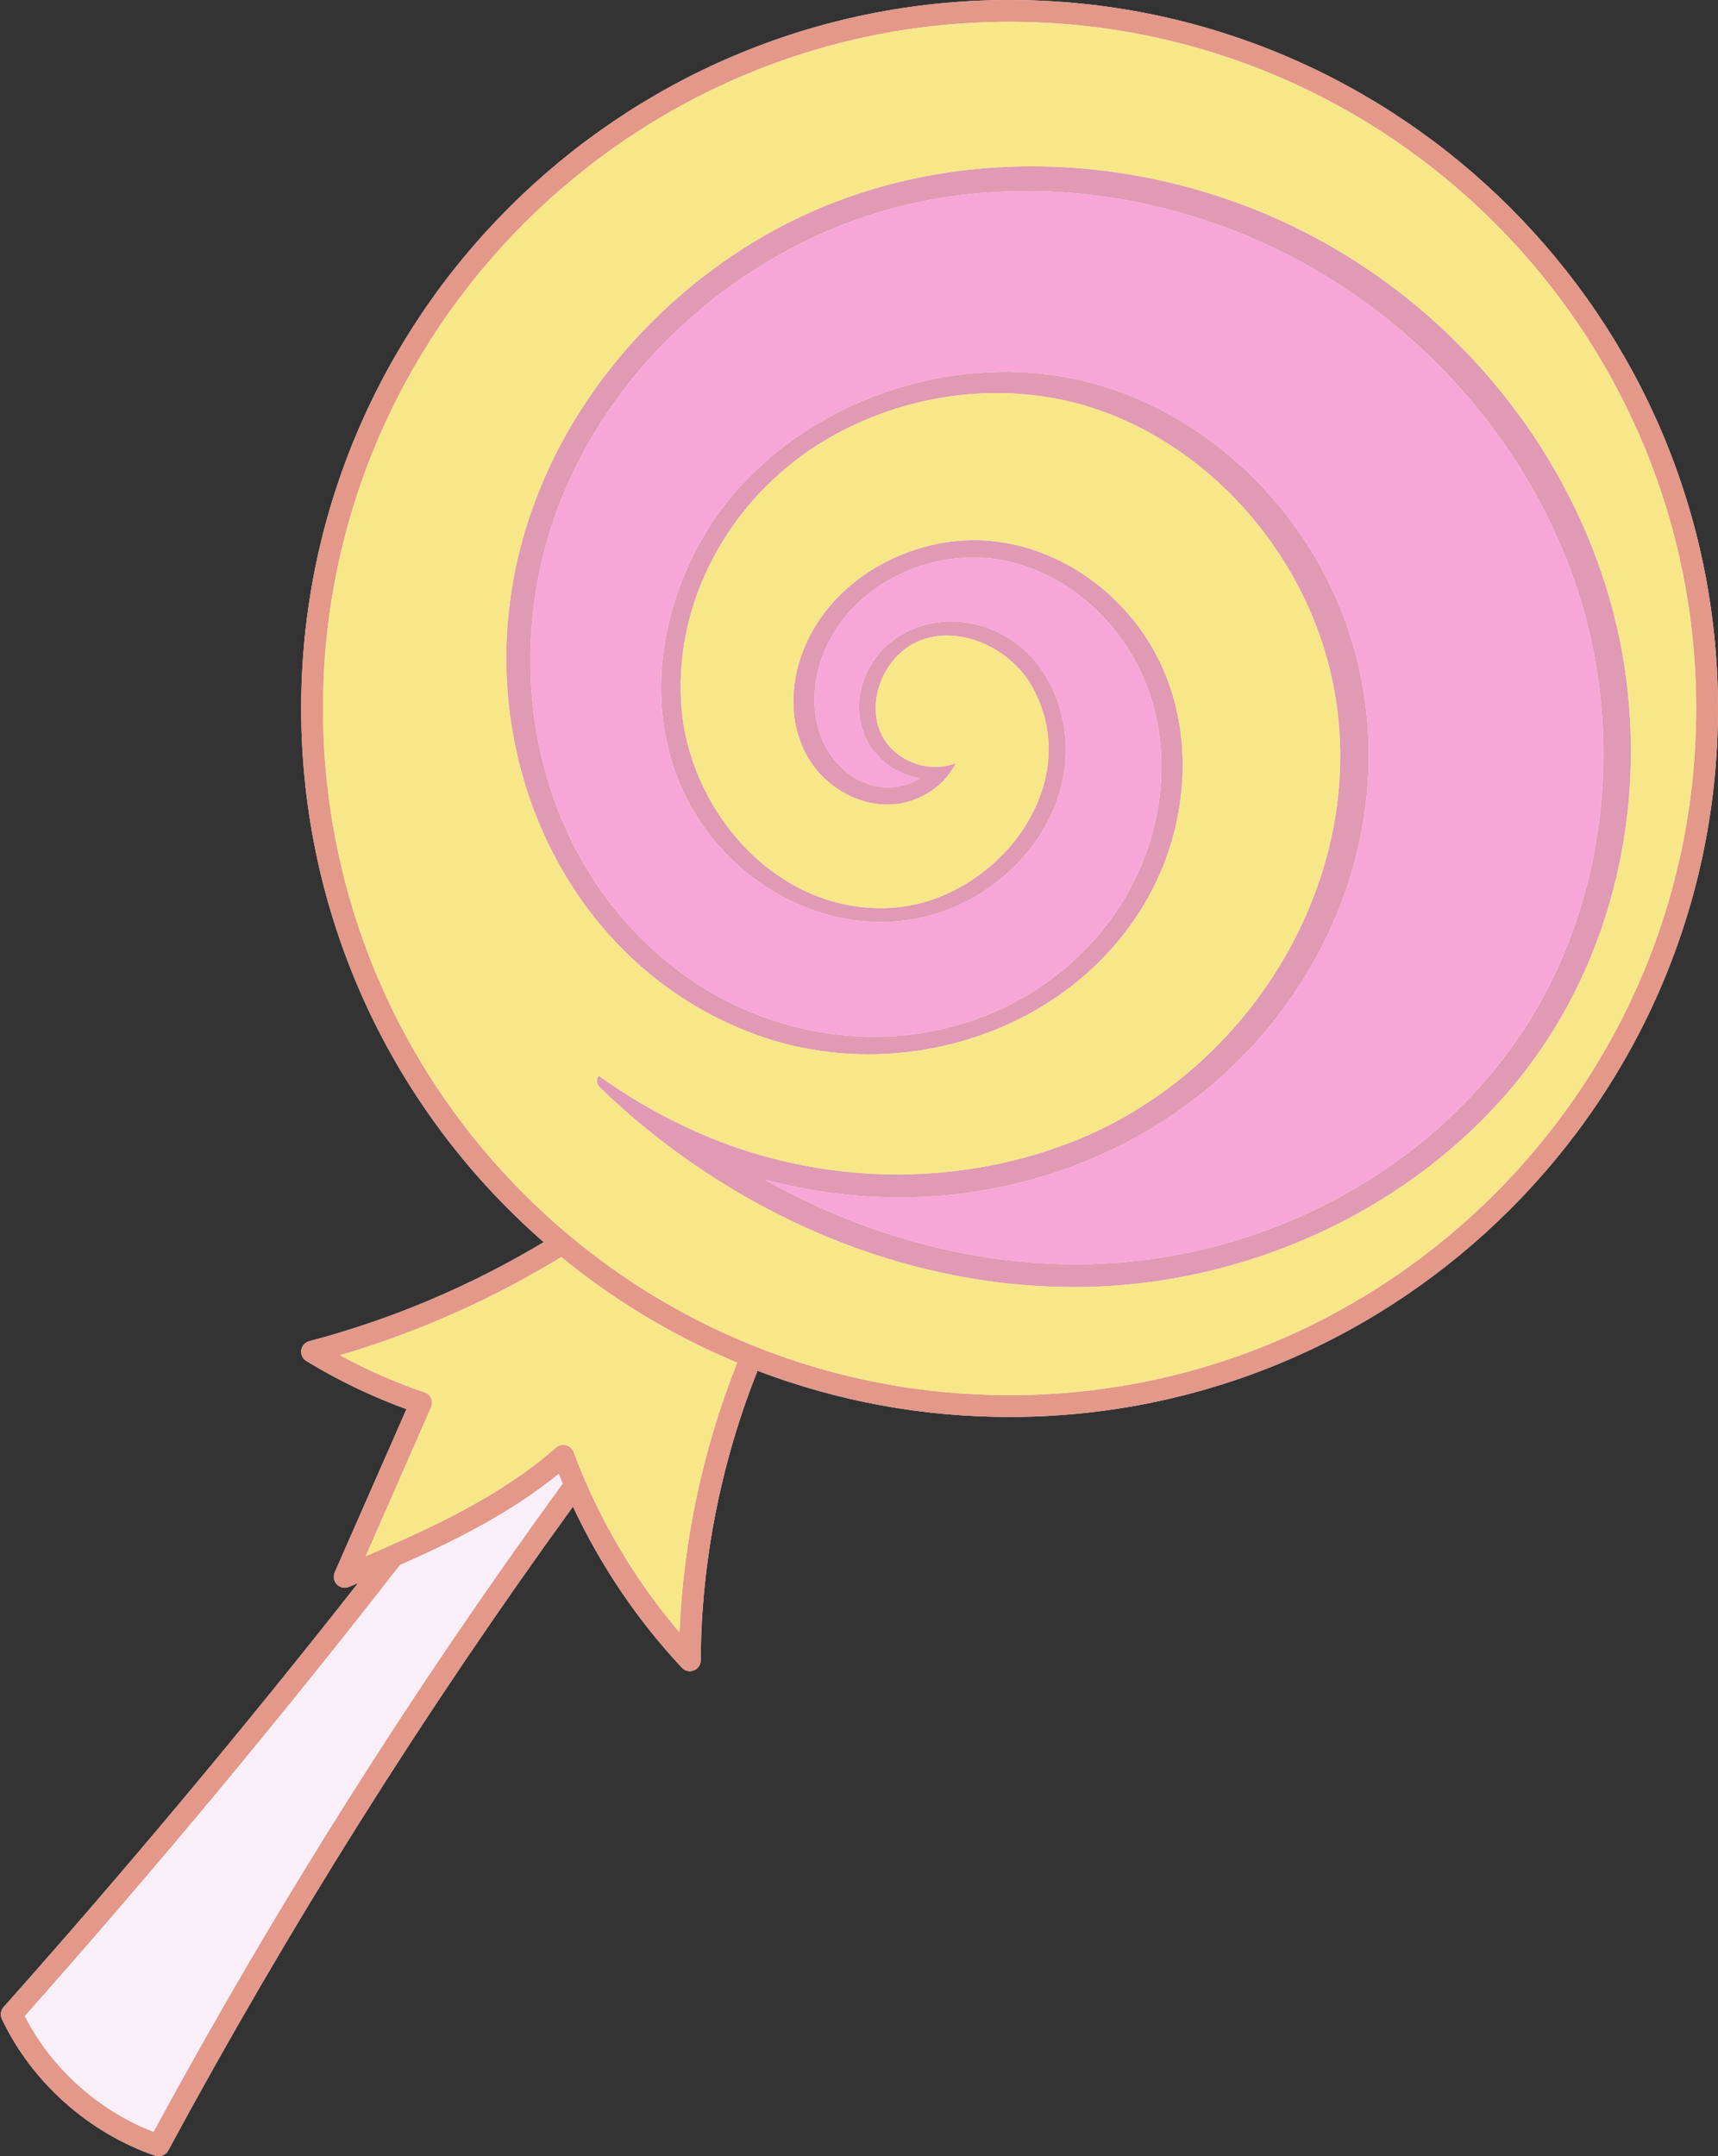
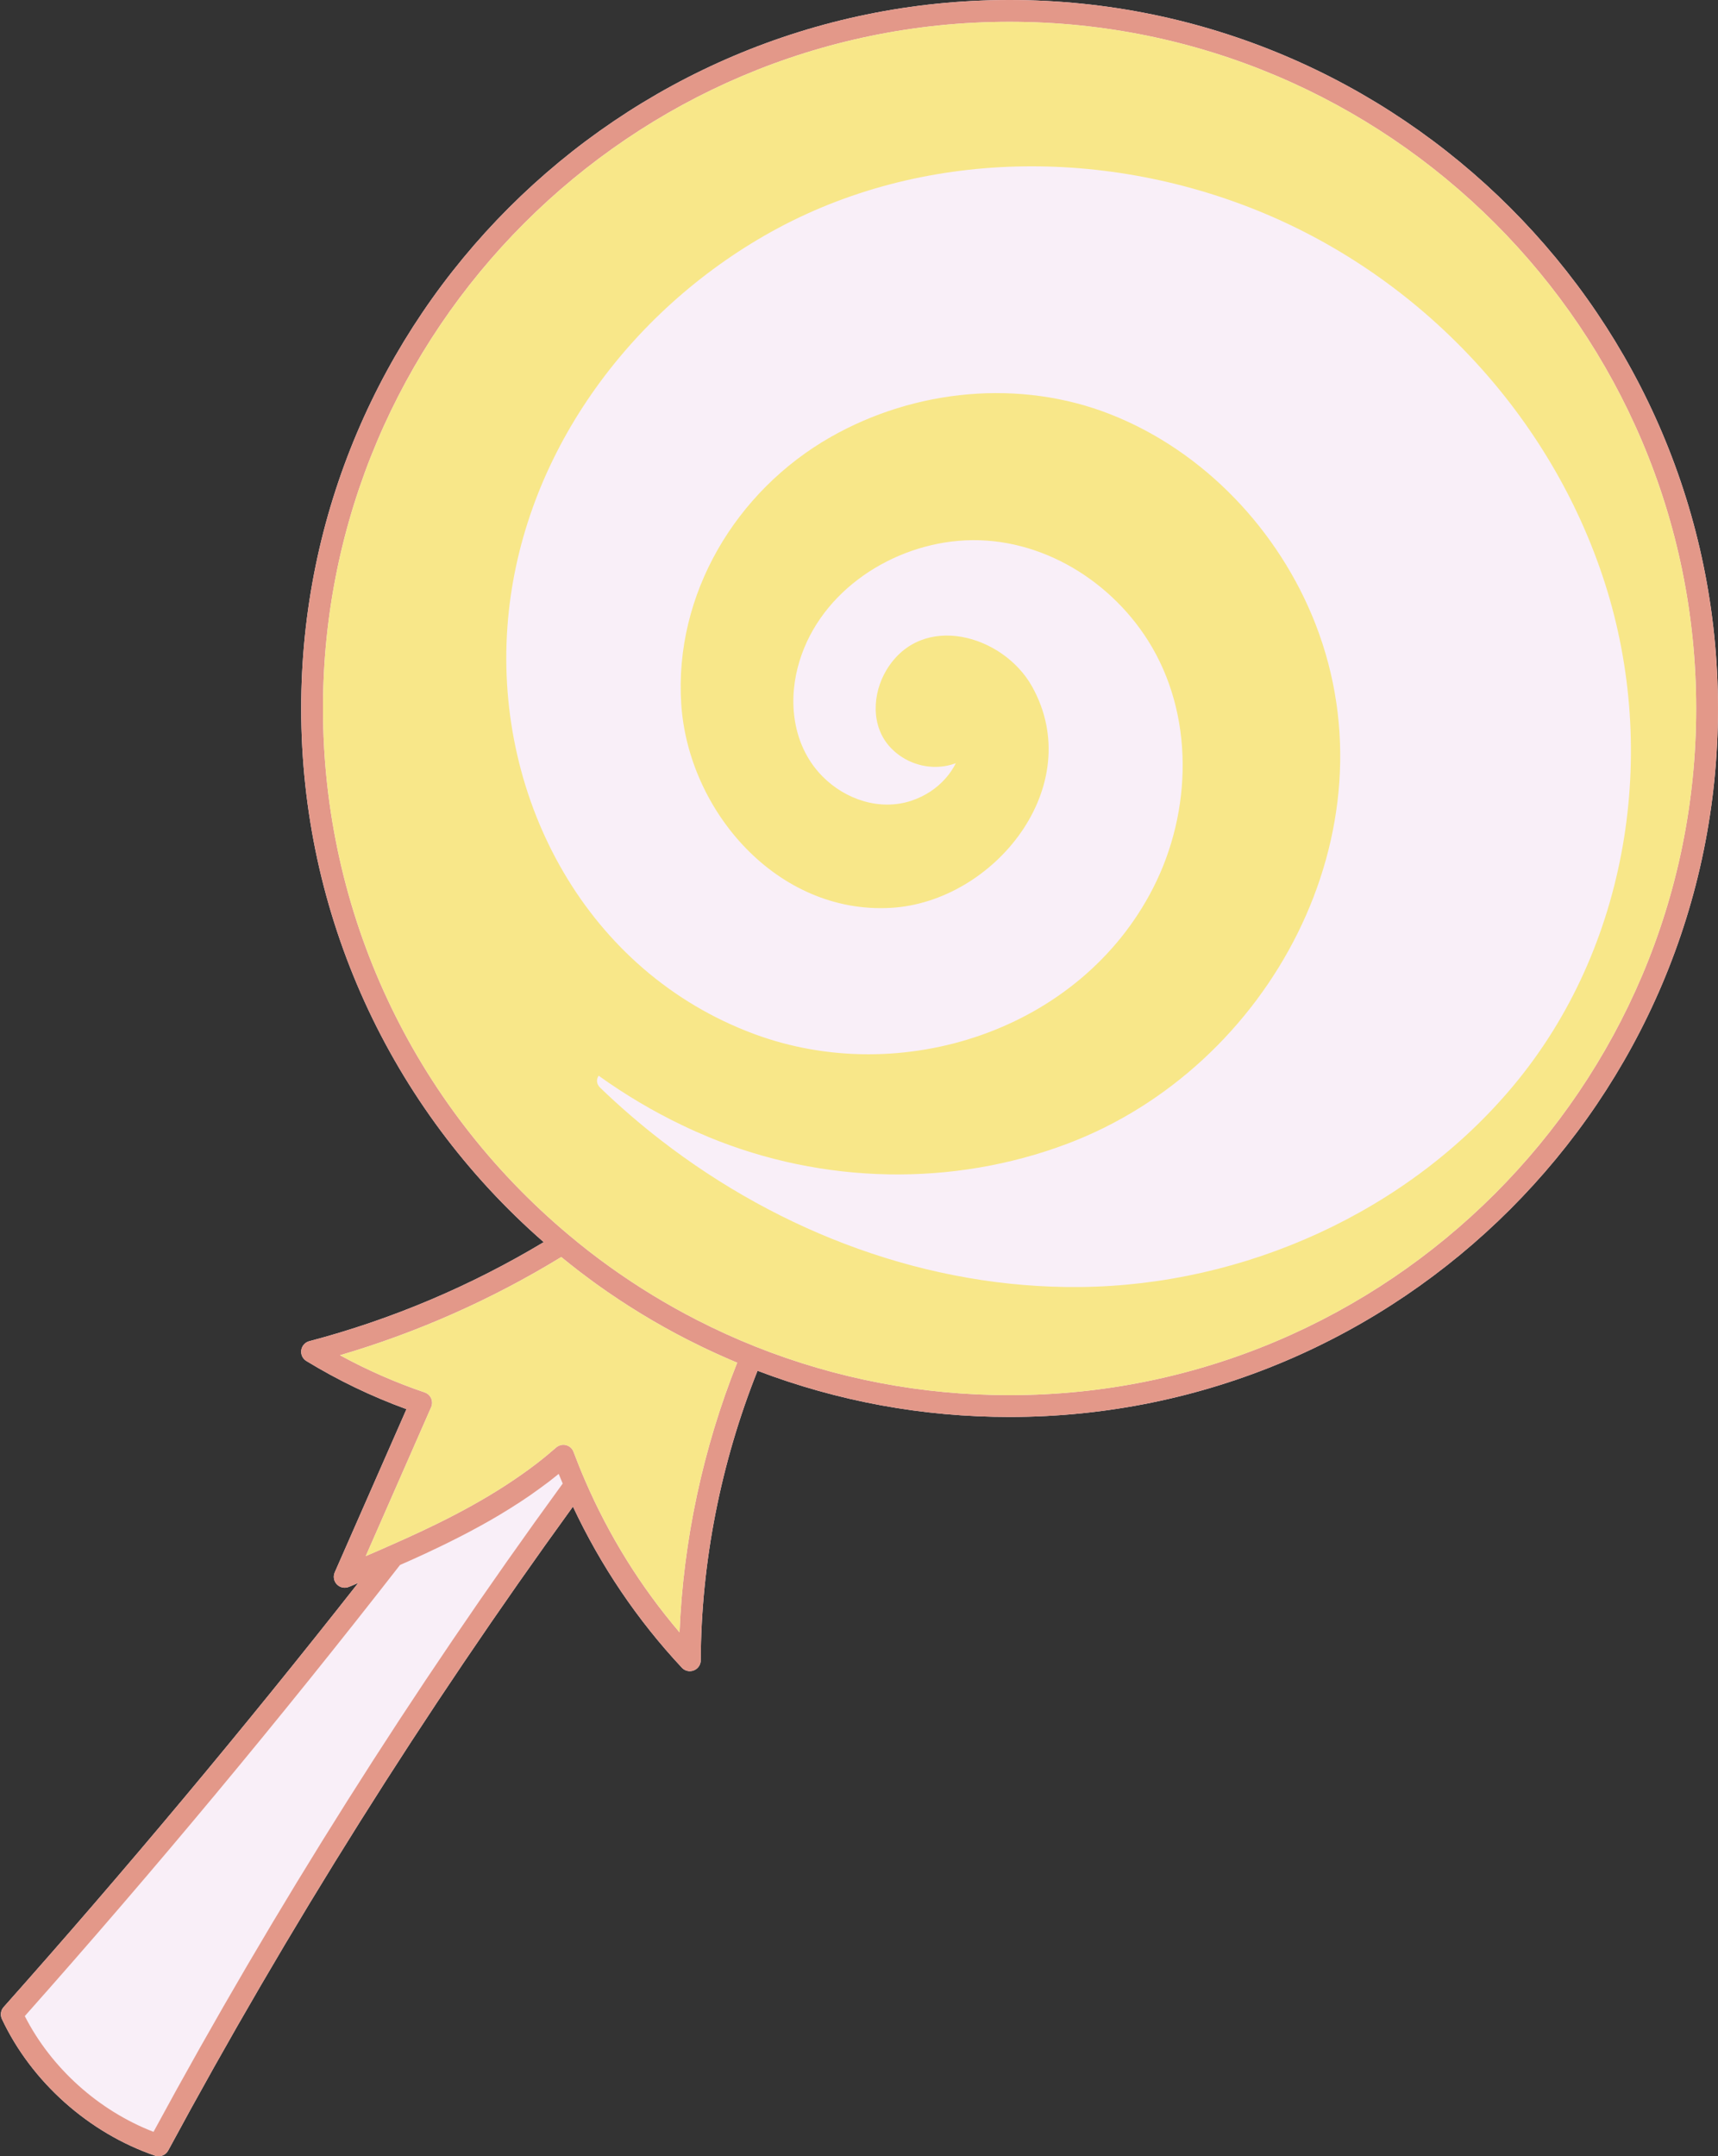
<svg xmlns="http://www.w3.org/2000/svg" height="494.3" preserveAspectRatio="xMidYMid meet" version="1.0" viewBox="-0.2 0.0 393.9 494.3" width="393.9" zoomAndPan="magnify">
  <rect x="-0.2" y="0.0" width="393.9" height="494.3" fill="#333333" stroke="none" />
  <g>
    <g id="change1_1">
      <path d="M 231.266 0 C 141.703 0 68.855 72.859 68.855 162.43 C 68.855 209.48 89.086 253.871 124.465 284.762 C 107.656 294.852 89.594 302.488 70.715 307.469 C 69.746 307.719 69.023 308.531 68.875 309.531 C 68.734 310.52 69.195 311.5 70.055 312.02 C 77.293 316.43 84.996 320.141 92.996 323.051 C 90.473 328.781 87.953 334.52 85.434 340.25 C 82.473 346.988 79.504 353.73 76.543 360.48 C 76.137 361.422 76.336 362.512 77.055 363.238 C 77.773 363.969 78.863 364.191 79.805 363.789 L 80.266 363.602 C 80.816 363.371 81.375 363.129 81.926 362.898 C 55.914 396 28.613 428.68 0.637 460.121 C -0.035 460.871 -0.188 461.941 0.234 462.852 C 7.004 477.262 20.137 488.98 35.355 494.191 C 35.625 494.281 35.895 494.32 36.164 494.32 C 37.066 494.32 37.926 493.828 38.363 493.012 C 65.875 442.012 97.086 392.379 131.164 345.391 C 137.547 358.988 145.926 371.398 156.137 382.32 C 156.625 382.84 157.285 383.121 157.965 383.121 C 158.273 383.121 158.586 383.059 158.875 382.941 C 159.836 382.57 160.465 381.648 160.465 380.629 C 160.555 358.219 165.062 335.328 173.484 314.25 C 191.926 321.27 211.344 324.84 231.266 324.84 C 320.824 324.84 393.695 251.98 393.695 162.43 C 393.695 72.859 320.824 0 231.266 0" fill="#f9eff8" />
    </g>
    <g id="change2_1">
-       <path d="M 348.637 236.871 C 369.145 206.051 372.754 165.449 360.004 130.941 C 347.715 97.691 321.516 70.172 289.273 55.609 C 256.836 40.961 218.426 39.16 185.914 54.559 C 156.113 68.66 132.156 95.34 124.246 127.691 C 115.555 163.211 126.844 202.578 157.387 224.051 C 186.094 244.25 226.336 242.398 250.465 215.711 C 262.945 201.922 268.855 182.57 264.863 164.23 C 261.152 147.172 247.805 132.34 230.477 128.59 C 213.734 124.969 194.477 133.941 188.375 150.398 C 184.824 159.98 186.156 171.691 195.047 177.852 C 200.094 181.352 206.246 181.219 210.766 178.43 C 210.727 178.43 210.676 178.422 210.637 178.41 C 199.535 176.379 193.836 165.301 198.215 154.969 C 202.965 143.73 215.984 139.922 226.887 144.199 C 238.836 148.879 244.863 161.648 244.094 174.031 C 243.312 186.68 235.344 198 224.805 204.672 C 202.344 218.879 173.746 209.16 159.895 187.66 C 144.066 163.09 151.703 129.461 171.426 109.5 C 189.055 91.66 215.344 82.738 240.203 85.871 C 266.797 89.211 289.965 106.949 302.695 130.16 C 316.203 154.789 316.945 183.941 306.203 209.762 C 294.945 236.801 272.703 257.469 245.305 267.531 C 221.953 276.102 197.676 276.461 175.066 270.398 C 202.086 285.641 233.695 293.02 264.586 288.551 C 298.004 283.719 329.805 265.16 348.637 236.871 Z M 367.754 133.641 C 380.215 172.488 373.195 217.211 346.844 248.828 C 322.664 277.852 285.105 294.672 247.496 295.051 C 212.625 295.422 178.684 282.578 151.297 261.371 C 146.465 257.629 141.836 253.629 137.445 249.398 C 136.484 248.48 136.516 247.449 137.055 246.609 C 143.145 250.969 149.594 254.809 156.355 258.031 C 158.324 258.98 160.324 259.859 162.344 260.699 C 188.426 271.461 218.164 272.172 244.594 262.172 C 290.996 244.609 319.965 190.629 301.395 143.02 C 293.062 121.672 275.902 103.461 254.477 95.012 C 233.664 86.801 209.586 89.191 190.254 100.191 C 168.586 112.52 154.344 136.172 155.996 161.41 C 157.594 185.941 178.055 209.609 204.047 208.129 C 227.754 206.781 249.164 180.211 236.426 157.379 C 229.836 145.57 211.195 140.141 203.062 153.578 C 199.785 159.012 199.414 166.539 203.977 171.379 C 206.574 174.148 210.195 175.699 213.844 175.801 C 215.574 175.852 217.312 175.578 218.953 174.961 C 218.344 176.18 217.574 177.32 216.676 178.352 C 214.645 180.691 211.945 182.5 208.812 183.551 C 201.586 185.969 193.664 183.32 188.414 178.031 C 181.895 171.461 180.445 161.809 182.684 153.07 C 186.914 136.531 202.996 125.43 219.504 123.988 C 236.977 122.461 253.785 132.25 263.004 146.828 C 273.695 163.73 273.137 186.078 264.184 203.578 C 247.453 236.32 206.395 249.539 172.746 237.059 C 134.484 222.879 113.273 183.488 116.137 143.719 C 118.844 106.02 142.645 72.75 174.934 54.102 C 209.336 34.238 252.016 33.57 288.414 48.391 C 325.695 63.57 355.445 95.25 367.754 133.641" fill="#e09ab3" />
-     </g>
+       </g>
    <g id="change3_1">
-       <path d="M 360.004 130.941 C 372.754 165.449 369.145 206.051 348.637 236.871 C 329.805 265.16 298.004 283.719 264.586 288.551 C 233.695 293.02 202.086 285.641 175.066 270.398 C 197.676 276.461 221.953 276.102 245.305 267.531 C 272.703 257.469 294.945 236.801 306.203 209.762 C 316.945 183.941 316.203 154.789 302.695 130.16 C 289.965 106.949 266.797 89.211 240.203 85.871 C 215.344 82.738 189.055 91.66 171.426 109.5 C 151.703 129.461 144.066 163.09 159.895 187.66 C 173.746 209.16 202.344 218.879 224.805 204.672 C 235.344 198 243.312 186.68 244.094 174.031 C 244.863 161.648 238.836 148.879 226.887 144.199 C 215.984 139.922 202.965 143.73 198.215 154.969 C 193.836 165.301 199.535 176.379 210.637 178.41 C 210.676 178.422 210.727 178.43 210.766 178.43 C 206.246 181.219 200.094 181.352 195.047 177.852 C 186.156 171.691 184.824 159.98 188.375 150.398 C 194.477 133.941 213.734 124.969 230.477 128.59 C 247.805 132.34 261.152 147.172 264.863 164.23 C 268.855 182.57 262.945 201.922 250.465 215.711 C 226.336 242.398 186.094 244.25 157.387 224.051 C 126.844 202.578 115.555 163.211 124.246 127.691 C 132.156 95.34 156.113 68.66 185.914 54.559 C 218.426 39.16 256.836 40.961 289.273 55.609 C 321.516 70.172 347.715 97.691 360.004 130.941" fill="#f7a7d7" />
-     </g>
+       </g>
    <g id="change4_1">
      <path d="M 128.816 340.109 C 128.504 339.379 128.195 338.641 127.895 337.891 C 127.184 338.469 126.465 339.039 125.746 339.602 C 125.484 339.789 125.227 339.98 124.977 340.172 C 124.496 340.531 124.023 340.891 123.535 341.238 C 123.234 341.469 122.914 341.68 122.605 341.898 C 122.176 342.211 121.734 342.52 121.305 342.828 C 120.965 343.059 120.613 343.289 120.273 343.52 C 119.863 343.801 119.445 344.078 119.035 344.352 C 118.676 344.59 118.316 344.809 117.953 345.039 C 117.547 345.301 117.145 345.57 116.734 345.82 C 116.355 346.059 115.984 346.281 115.605 346.512 C 115.203 346.75 114.816 347 114.414 347.238 C 114.035 347.469 113.645 347.691 113.254 347.922 C 112.863 348.148 112.477 348.379 112.086 348.602 C 111.684 348.828 111.297 349.051 110.895 349.27 C 110.516 349.48 110.125 349.699 109.746 349.91 C 109.336 350.141 108.926 350.352 108.523 350.57 C 108.145 350.781 107.773 350.98 107.395 351.18 C 106.984 351.398 106.574 351.609 106.164 351.82 C 105.797 352.02 105.414 352.211 105.047 352.398 C 104.637 352.609 104.227 352.82 103.816 353.02 C 103.445 353.211 103.066 353.398 102.695 353.578 C 102.285 353.781 101.887 353.98 101.477 354.18 C 101.105 354.359 100.727 354.539 100.363 354.719 C 99.953 354.91 99.555 355.102 99.156 355.289 C 98.773 355.469 98.406 355.648 98.035 355.82 C 97.645 356.012 97.246 356.18 96.855 356.371 C 96.473 356.539 96.105 356.719 95.723 356.891 C 95.355 357.051 94.996 357.219 94.625 357.391 C 94.223 357.57 93.816 357.75 93.426 357.93 C 93.094 358.07 92.773 358.219 92.445 358.359 C 92.137 358.5 91.824 358.641 91.516 358.77 C 64.113 393.988 35.176 428.77 5.484 462.191 C 11.555 474.109 22.395 483.852 34.996 488.73 C 62.805 437.371 94.363 387.379 128.816 340.109 Z M 168.824 312.398 C 168.594 312.309 168.363 312.199 168.137 312.109 C 167.754 311.949 167.375 311.781 166.996 311.621 C 166.297 311.309 165.594 311.012 164.895 310.691 C 164.504 310.52 164.105 310.34 163.715 310.16 C 162.996 309.828 162.285 309.488 161.574 309.16 C 161.227 308.988 160.887 308.828 160.535 308.66 C 159.496 308.16 158.465 307.641 157.434 307.121 C 150.203 303.43 143.184 299.148 136.574 294.398 C 135.316 293.488 134.074 292.559 132.844 291.629 C 132.637 291.461 132.426 291.301 132.215 291.141 C 131.047 290.238 129.895 289.328 128.773 288.41 C 128.676 288.328 128.574 288.262 128.477 288.18 C 112.574 297.898 95.543 305.461 77.754 310.691 C 83.953 314.078 90.465 316.941 97.176 319.219 C 97.836 319.449 98.375 319.941 98.656 320.578 C 98.934 321.219 98.934 321.949 98.656 322.59 C 95.773 329.148 92.895 335.699 90.016 342.262 C 87.895 347.09 85.773 351.91 83.656 356.738 C 85.414 355.988 87.176 355.23 88.914 354.449 C 98.773 350.129 109.754 344.879 119.586 337.91 C 120.695 337.129 121.797 336.328 122.863 335.5 C 124.387 334.328 125.863 333.109 127.305 331.852 C 127.445 331.719 127.594 331.621 127.754 331.539 C 127.805 331.512 127.855 331.488 127.906 331.469 C 128.023 331.41 128.145 331.359 128.273 331.328 C 128.324 331.309 128.375 331.301 128.426 331.281 C 128.605 331.25 128.773 331.219 128.953 331.219 L 128.965 331.219 C 129.164 331.219 129.363 331.25 129.566 331.301 C 130.363 331.488 131.016 332.07 131.297 332.84 C 132.137 335.059 133.023 337.281 133.965 339.449 C 139.453 352.141 146.727 363.809 155.605 374.219 C 156.445 353.262 160.977 332.059 168.824 312.398 Z M 388.695 162.43 C 388.695 75.621 318.074 5 231.266 5 C 144.465 5 73.855 75.621 73.855 162.43 C 73.855 209.16 94.426 253.172 130.297 283.191 C 130.305 283.191 130.305 283.191 130.305 283.191 C 133.203 285.641 136.297 288.039 139.496 290.34 C 145.895 294.941 152.703 299.09 159.715 302.672 C 164.004 304.871 168.477 306.898 173.016 308.711 C 191.547 316.09 211.145 319.84 231.266 319.84 C 318.074 319.84 388.695 249.219 388.695 162.43 Z M 231.266 0 C 320.824 0 393.695 72.859 393.695 162.43 C 393.695 251.98 320.824 324.84 231.266 324.84 C 211.344 324.84 191.926 321.27 173.484 314.25 C 165.066 335.328 160.555 358.219 160.465 380.629 C 160.465 381.648 159.836 382.57 158.875 382.941 C 158.586 383.059 158.273 383.121 157.965 383.121 C 157.285 383.121 156.625 382.84 156.137 382.32 C 145.926 371.398 137.547 358.988 131.164 345.391 C 97.086 392.379 65.875 442.012 38.363 493.012 C 37.926 493.828 37.066 494.32 36.164 494.32 C 35.895 494.32 35.625 494.281 35.355 494.191 C 20.137 488.98 7.004 477.262 0.234 462.852 C -0.184 461.941 -0.035 460.871 0.637 460.121 C 28.613 428.68 55.914 396 81.926 362.898 C 81.375 363.129 80.816 363.371 80.266 363.602 L 79.805 363.789 C 78.863 364.191 77.773 363.969 77.055 363.238 C 76.336 362.512 76.137 361.422 76.543 360.48 C 79.504 353.73 82.473 346.988 85.434 340.25 C 87.953 334.52 90.473 328.781 92.996 323.051 C 84.996 320.141 77.293 316.43 70.055 312.02 C 69.195 311.5 68.734 310.52 68.875 309.531 C 69.023 308.531 69.746 307.719 70.715 307.469 C 89.594 302.488 107.656 294.852 124.465 284.762 C 89.086 253.871 68.855 209.48 68.855 162.43 C 68.855 72.859 141.703 0 231.266 0" fill="#e39889" />
    </g>
    <g id="change5_1">
      <path d="M 166.996 311.621 C 166.297 311.309 165.594 311.012 164.895 310.691 C 164.504 310.52 164.105 310.34 163.715 310.16 C 162.996 309.828 162.285 309.488 161.574 309.16 C 161.227 308.988 160.887 308.828 160.535 308.66 C 159.496 308.16 158.465 307.641 157.434 307.121 C 150.203 303.43 143.184 299.148 136.574 294.398 C 135.316 293.488 134.074 292.559 132.844 291.629 C 132.637 291.461 132.426 291.301 132.215 291.141 C 131.047 290.238 129.895 289.328 128.773 288.41 C 128.676 288.328 128.574 288.262 128.477 288.18 C 112.574 297.898 95.543 305.461 77.754 310.691 C 83.953 314.078 90.465 316.941 97.176 319.219 C 97.836 319.449 98.375 319.941 98.656 320.578 C 98.934 321.219 98.934 321.949 98.656 322.59 C 95.773 329.148 92.895 335.699 90.016 342.262 C 87.895 347.09 85.773 351.91 83.656 356.738 C 85.414 355.988 87.176 355.23 88.914 354.449 C 98.773 350.129 109.754 344.879 119.586 337.91 C 120.695 337.129 121.797 336.328 122.863 335.5 C 124.387 334.328 125.863 333.109 127.305 331.852 C 127.445 331.719 127.594 331.621 127.754 331.539 C 127.805 331.512 127.855 331.488 127.906 331.469 C 128.023 331.41 128.145 331.359 128.273 331.328 C 128.324 331.309 128.375 331.301 128.426 331.281 C 128.605 331.25 128.773 331.219 128.953 331.219 L 128.965 331.219 C 129.164 331.219 129.363 331.25 129.566 331.301 C 130.363 331.488 131.016 332.07 131.297 332.84 C 132.137 335.059 133.023 337.281 133.965 339.449 C 139.453 352.141 146.727 363.809 155.605 374.219 C 156.445 353.262 160.977 332.059 168.824 312.398 C 168.594 312.309 168.363 312.199 168.137 312.109 C 167.754 311.949 167.375 311.781 166.996 311.621 Z M 346.844 248.828 C 373.195 217.211 380.215 172.488 367.754 133.641 C 355.445 95.25 325.695 63.57 288.414 48.391 C 252.016 33.57 209.336 34.238 174.934 54.102 C 142.645 72.75 118.844 106.02 116.137 143.719 C 113.273 183.488 134.484 222.879 172.746 237.059 C 206.395 249.539 247.453 236.32 264.184 203.578 C 273.137 186.078 273.695 163.73 263.004 146.828 C 253.785 132.25 236.977 122.461 219.504 123.988 C 202.996 125.43 186.914 136.531 182.684 153.07 C 180.445 161.809 181.895 171.461 188.414 178.031 C 193.664 183.32 201.586 185.969 208.812 183.551 C 211.945 182.5 214.645 180.691 216.676 178.352 C 217.574 177.32 218.344 176.18 218.953 174.961 C 217.312 175.578 215.574 175.852 213.844 175.801 C 210.195 175.699 206.574 174.148 203.977 171.379 C 199.414 166.539 199.785 159.012 203.062 153.578 C 211.195 140.141 229.836 145.57 236.426 157.379 C 249.164 180.211 227.754 206.781 204.047 208.129 C 178.055 209.609 157.594 185.941 155.996 161.41 C 154.344 136.172 168.586 112.52 190.254 100.191 C 209.586 89.191 233.664 86.801 254.477 95.012 C 275.902 103.461 293.062 121.672 301.395 143.02 C 319.965 190.629 290.996 244.609 244.594 262.172 C 218.164 272.172 188.426 271.461 162.344 260.699 C 160.324 259.859 158.324 258.98 156.355 258.031 C 149.594 254.809 143.145 250.969 137.055 246.609 C 136.516 247.449 136.484 248.48 137.445 249.398 C 141.836 253.629 146.465 257.629 151.297 261.371 C 178.684 282.578 212.625 295.422 247.496 295.051 C 285.105 294.672 322.664 277.852 346.844 248.828 Z M 231.266 5 C 318.074 5 388.695 75.621 388.695 162.43 C 388.695 249.219 318.074 319.84 231.266 319.84 C 211.145 319.84 191.547 316.09 173.016 308.711 C 168.477 306.898 164.004 304.871 159.715 302.672 C 152.703 299.09 145.895 294.941 139.496 290.34 C 136.297 288.039 133.203 285.641 130.305 283.191 C 130.305 283.191 130.305 283.191 130.297 283.191 C 94.426 253.172 73.855 209.16 73.855 162.43 C 73.855 75.621 144.465 5 231.266 5" fill="#f8e789" />
    </g>
    <g id="change1_2">
-       <path d="M 127.895 337.891 C 128.195 338.641 128.504 339.379 128.816 340.109 C 94.363 387.379 62.805 437.371 34.996 488.73 C 22.395 483.852 11.555 474.109 5.484 462.191 C 35.176 428.77 64.113 393.988 91.516 358.77 C 91.824 358.641 92.137 358.5 92.445 358.359 C 92.773 358.219 93.094 358.07 93.426 357.93 C 93.816 357.75 94.223 357.57 94.625 357.391 C 94.996 357.219 95.355 357.051 95.723 356.891 C 96.105 356.719 96.473 356.539 96.855 356.371 C 97.246 356.18 97.645 356.012 98.035 355.82 C 98.406 355.648 98.773 355.469 99.156 355.289 C 99.555 355.102 99.953 354.91 100.363 354.719 C 100.727 354.539 101.105 354.359 101.477 354.18 C 101.887 353.98 102.285 353.781 102.695 353.578 C 103.066 353.398 103.445 353.211 103.816 353.02 C 104.227 352.82 104.637 352.609 105.047 352.398 C 105.414 352.211 105.797 352.02 106.164 351.82 C 106.574 351.609 106.984 351.398 107.395 351.18 C 107.773 350.98 108.145 350.781 108.523 350.57 C 108.926 350.352 109.336 350.141 109.746 349.91 C 110.125 349.699 110.516 349.48 110.895 349.27 C 111.297 349.051 111.684 348.828 112.086 348.602 C 112.477 348.379 112.863 348.148 113.254 347.922 C 113.645 347.691 114.035 347.469 114.414 347.238 C 114.816 347 115.203 346.75 115.605 346.512 C 115.984 346.281 116.355 346.059 116.734 345.82 C 117.145 345.57 117.547 345.301 117.953 345.039 C 118.316 344.809 118.676 344.59 119.035 344.352 C 119.445 344.078 119.863 343.801 120.273 343.52 C 120.613 343.289 120.965 343.059 121.305 342.828 C 121.734 342.52 122.176 342.211 122.605 341.898 C 122.914 341.68 123.234 341.469 123.535 341.238 C 124.023 340.891 124.496 340.531 124.977 340.172 C 125.227 339.98 125.484 339.789 125.746 339.602 C 126.465 339.039 127.184 338.469 127.895 337.891" fill="#f9eff8" />
-     </g>
+       </g>
  </g>
</svg>